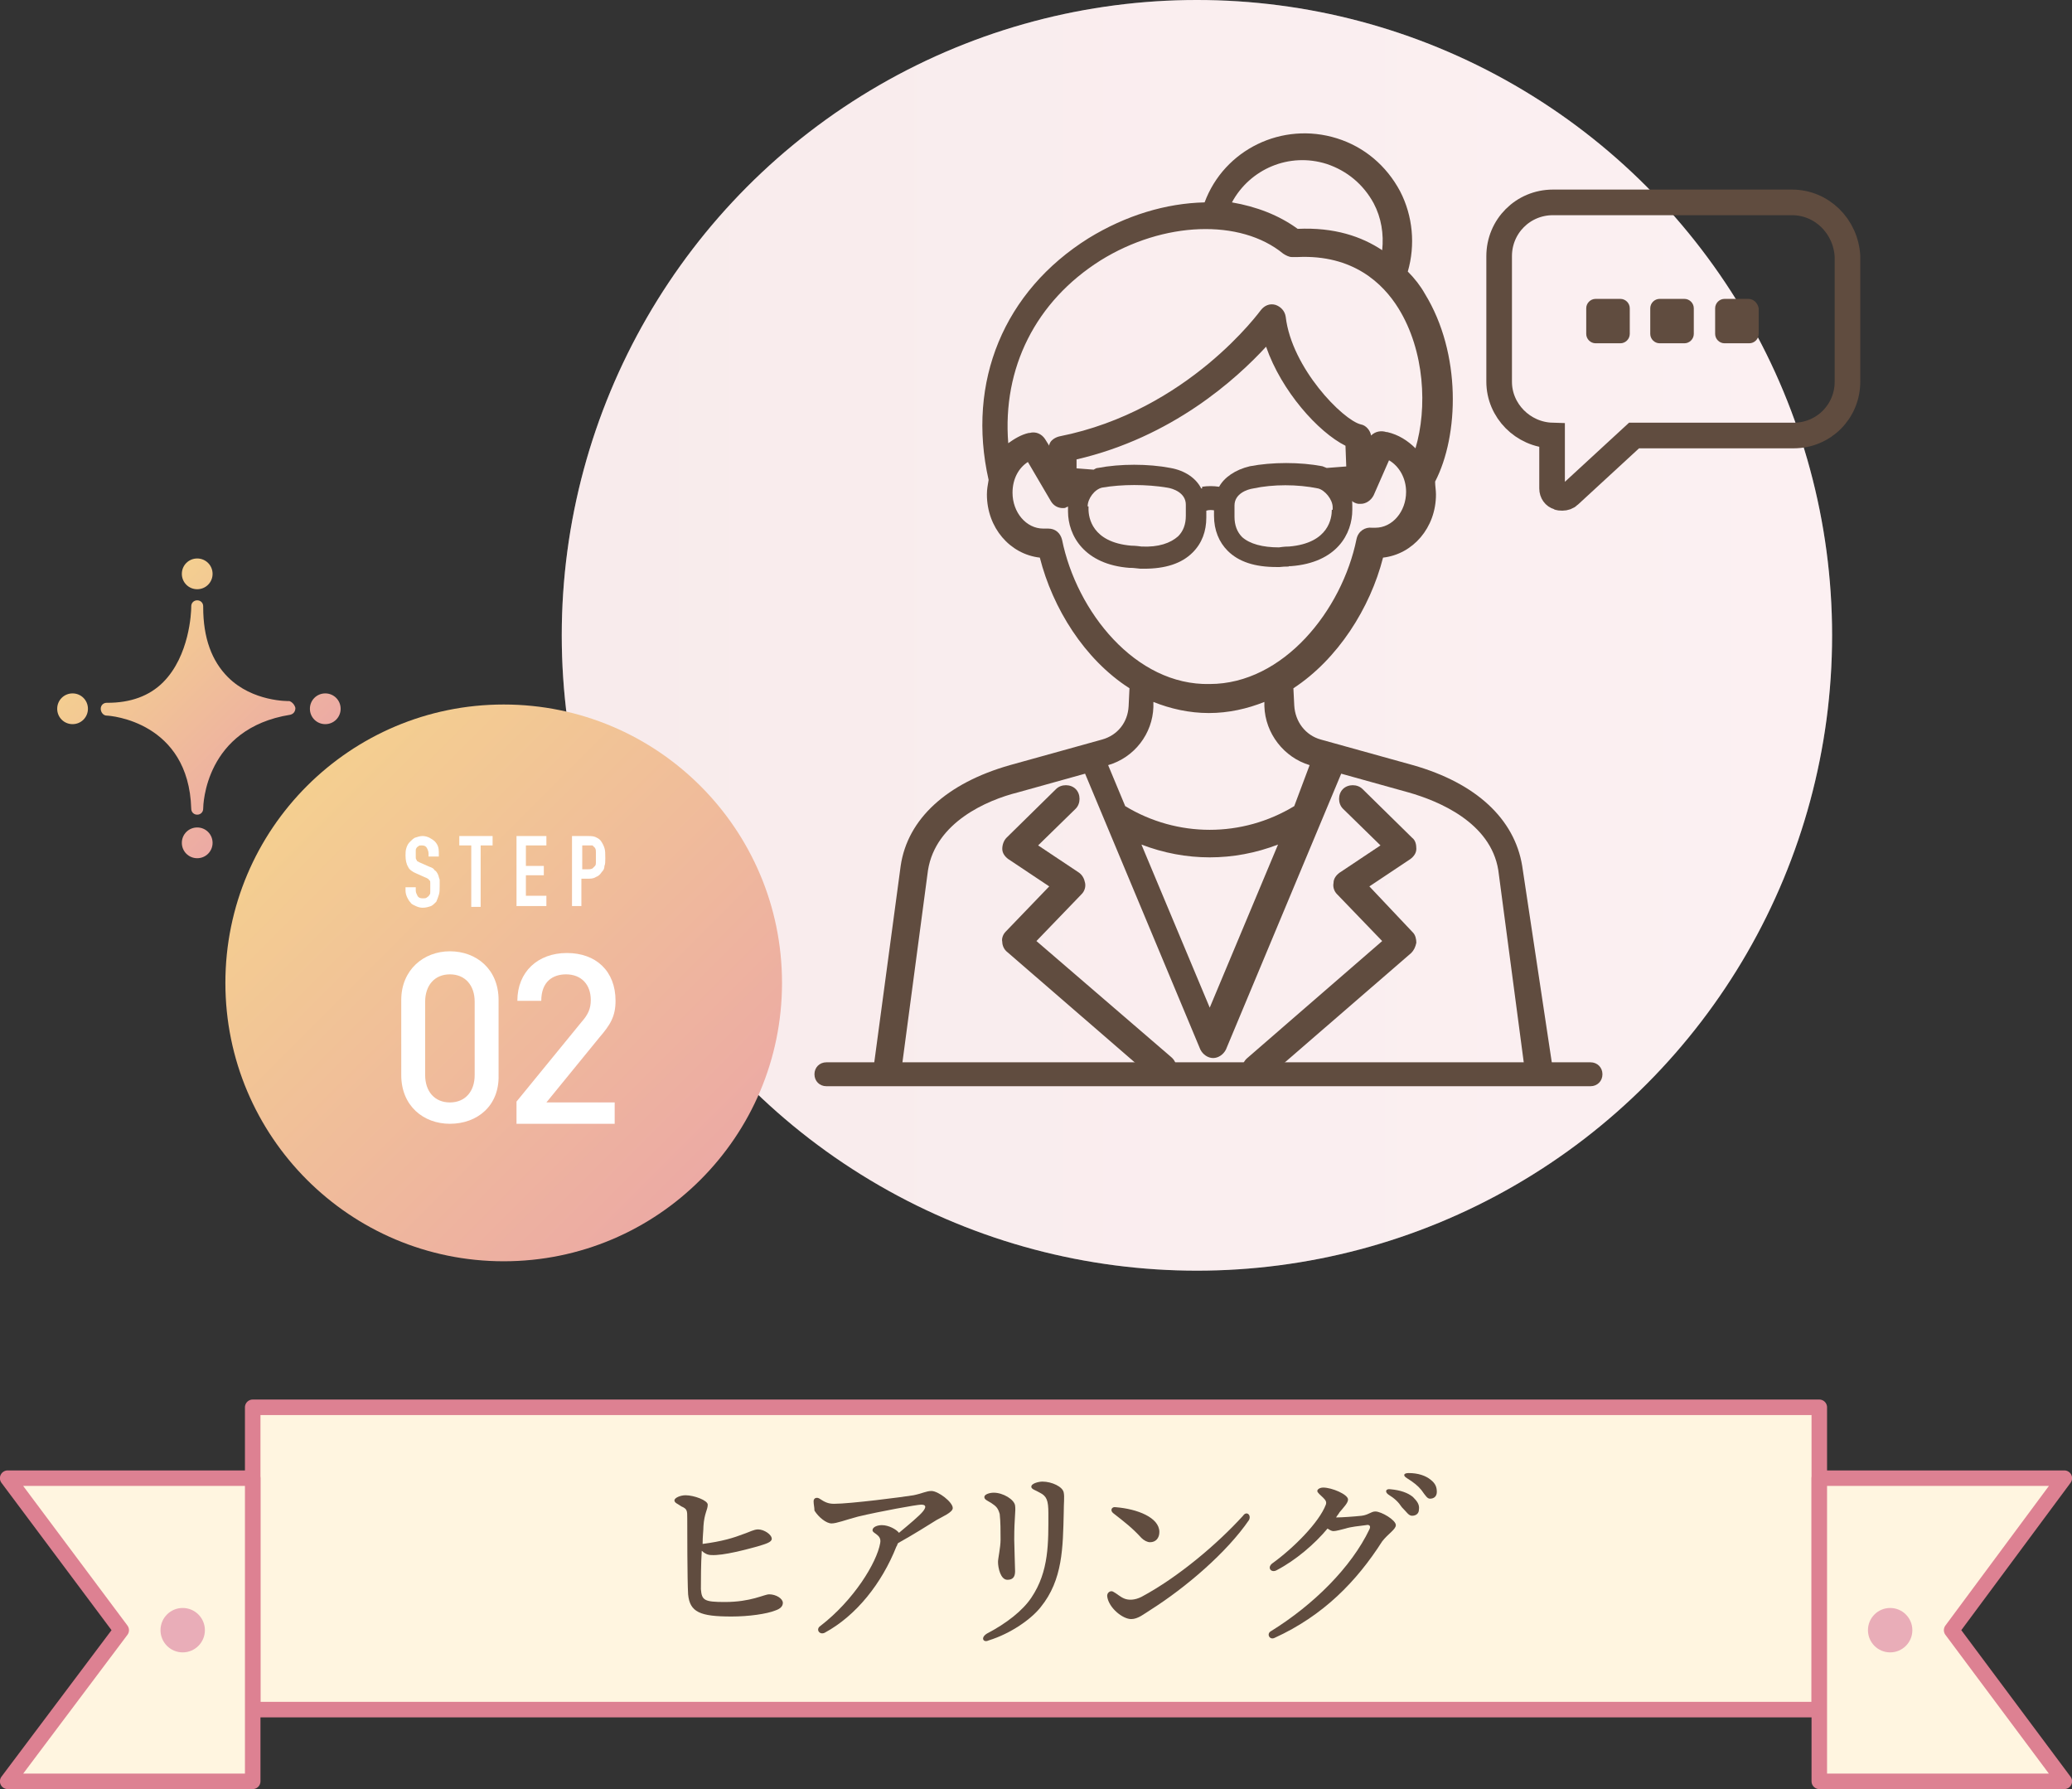
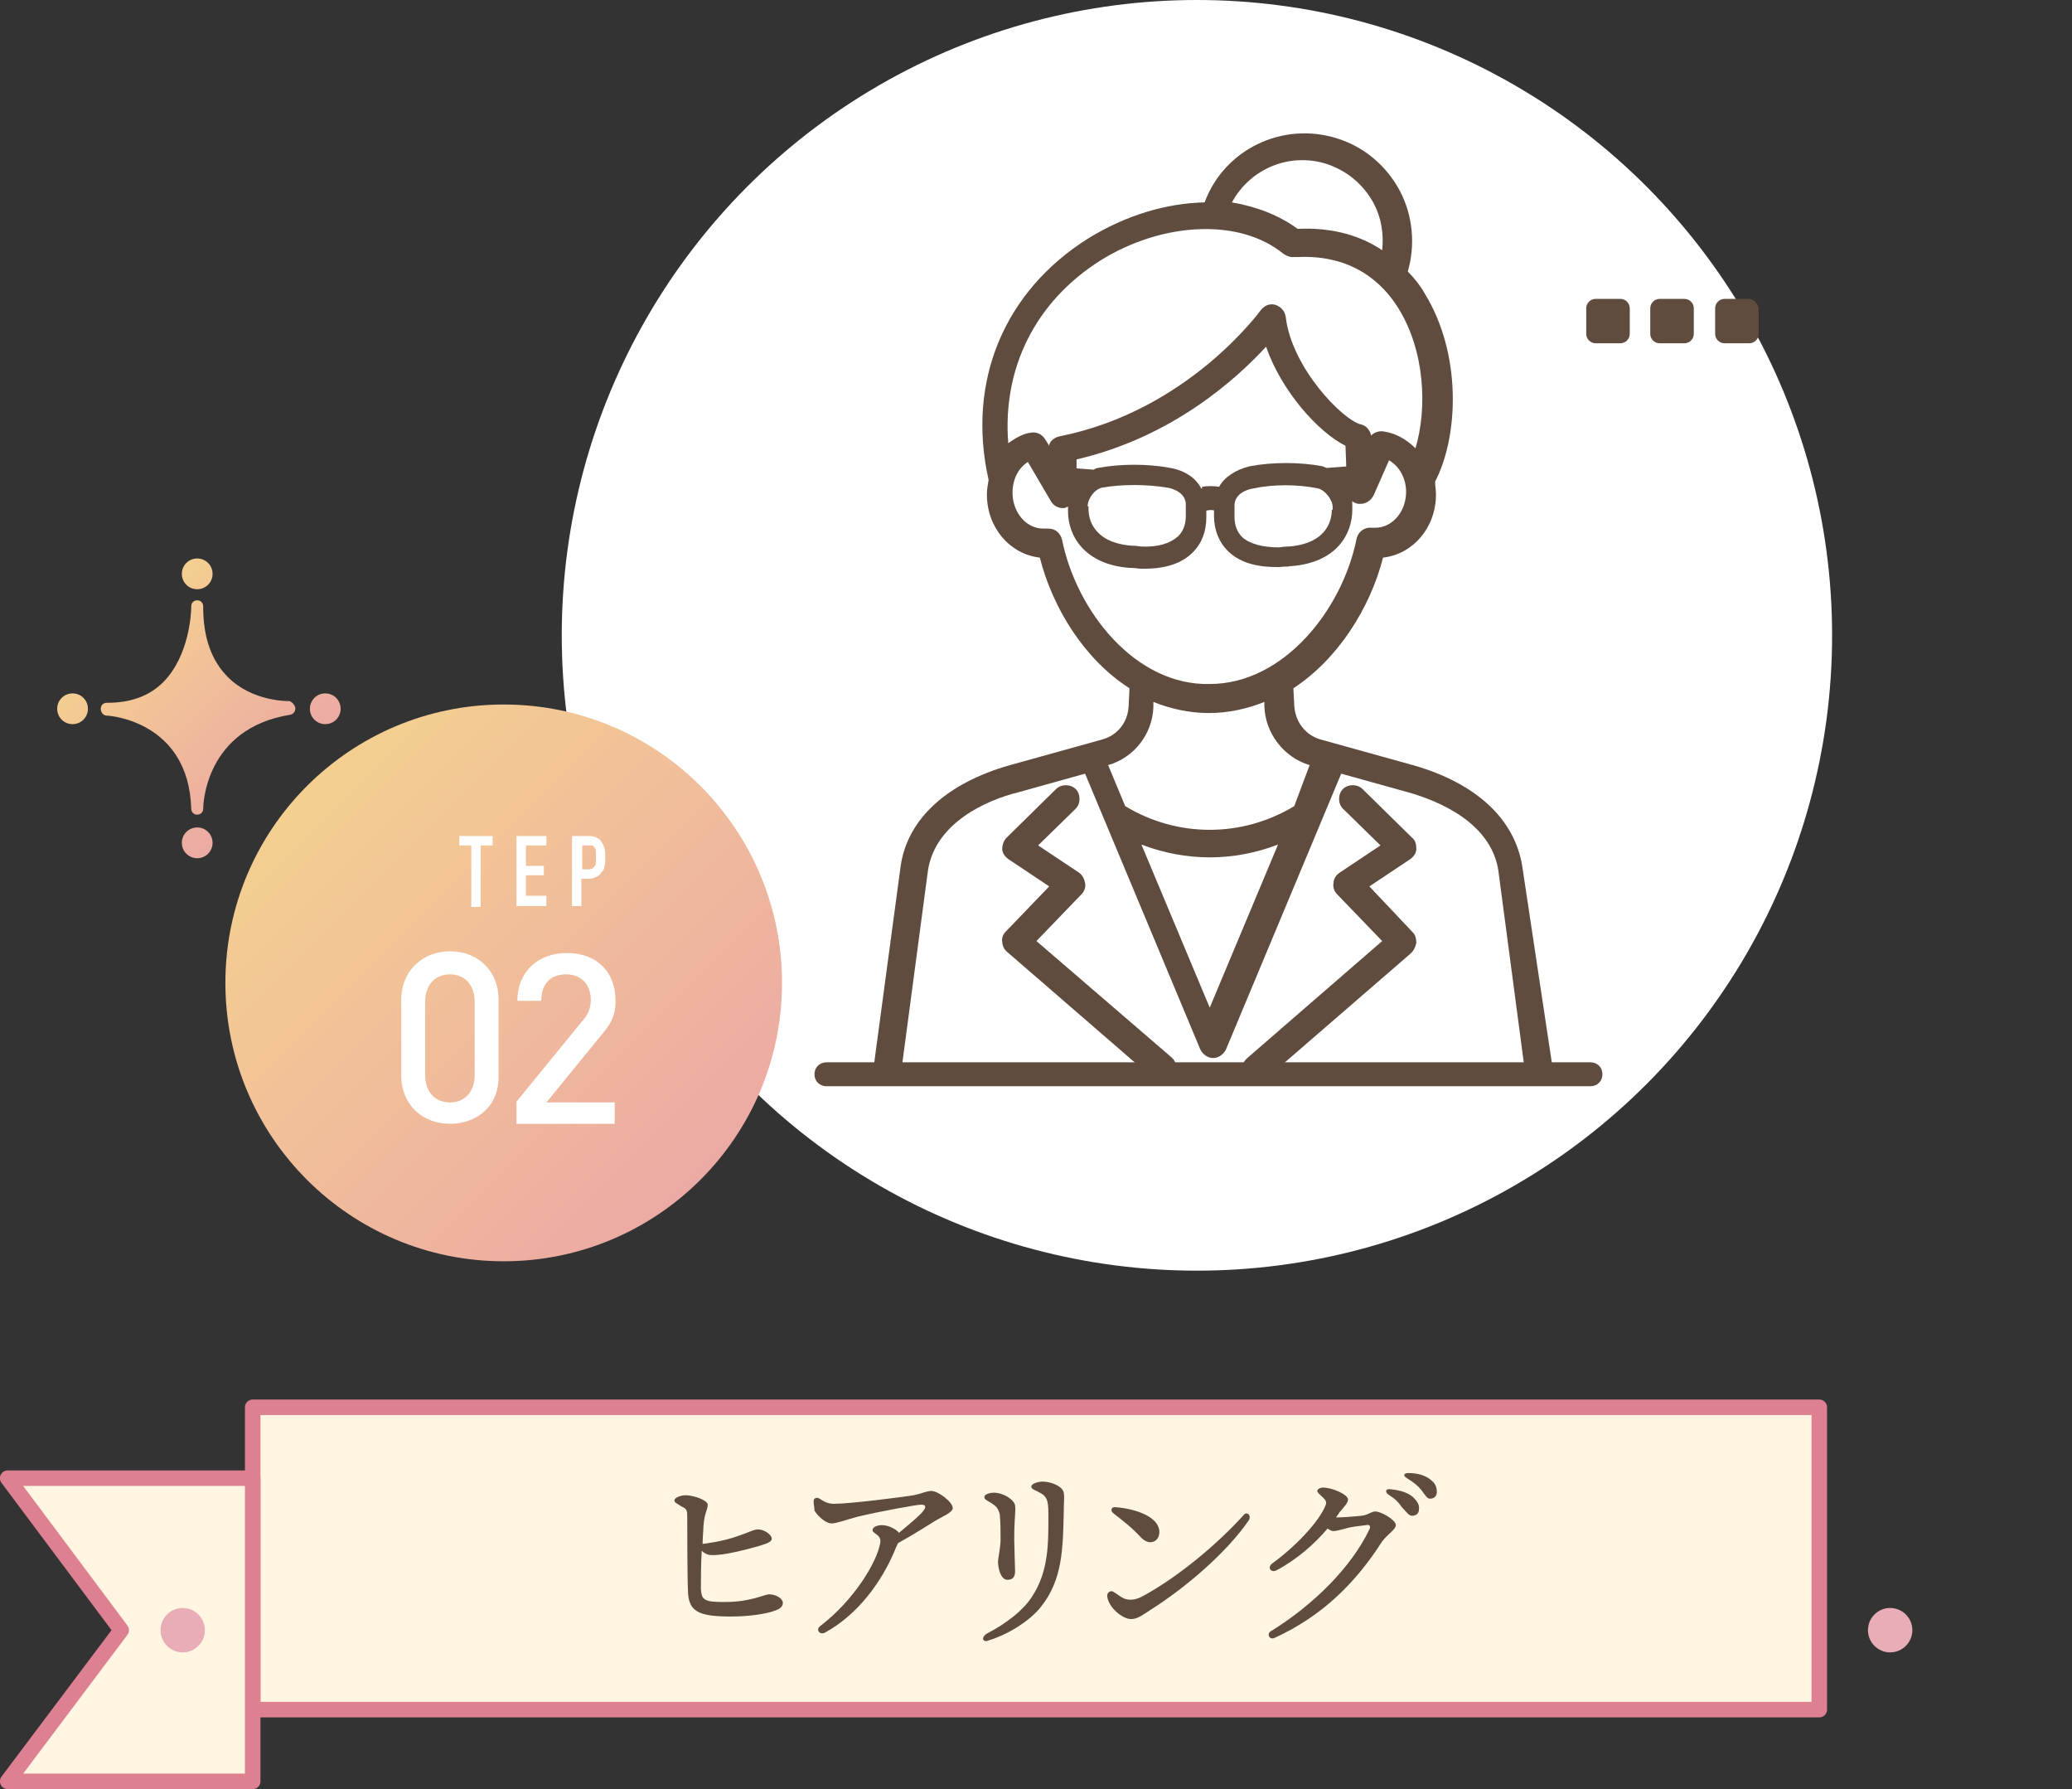
<svg xmlns="http://www.w3.org/2000/svg" version="1.1" id="レイヤー_1" x="0px" y="0px" viewBox="0 0 242.7 209.5" style="enable-background:new 0 0 242.7 209.5;" xml:space="preserve">
  <rect x="0" y="0" width="242.7" height="209.5" fill="#333333" stroke="none" />
  <style type="text/css">
	.st0{fill:#FFFFFF;}
	.st1{opacity:0.2;fill:url(#SVGID_1_);}
	.st2{fill:#FFF5E0;stroke:#DD8192;stroke-width:1.818;stroke-linecap:round;stroke-linejoin:round;stroke-miterlimit:10;}
	.st3{fill:#E9ADB8;}
	.st4{fill:#604C3F;}
	.st5{fill:url(#SVGID_00000148663258016997063690000013048540407721532850_);}
	.st6{fill:none;stroke:#604C3F;stroke-width:3;stroke-miterlimit:10;}
	.st7{fill:url(#SVGID_00000002362225835129931270000014875119229303227304_);}
</style>
  <g>
    <circle class="st0" cx="140.2" cy="74.4" r="74.4" />
    <linearGradient id="SVGID_1_" gradientUnits="userSpaceOnUse" x1="65.752" y1="74.407" x2="214.565" y2="74.407">
      <stop offset="0" style="stop-color:#DC9B9E" />
      <stop offset="1" style="stop-color:#EFB6C0" />
    </linearGradient>
-     <circle class="st1" cx="140.2" cy="74.4" r="74.4" />
    <g>
      <rect x="29.6" y="164.8" class="st2" width="183.5" height="35.4" />
-       <polygon class="st2" points="241.8,208.6 213.1,208.6 213.1,173.1 241.8,173.1 228.6,190.9   " />
      <circle class="st3" cx="221.4" cy="190.9" r="2.6" />
      <polygon class="st2" points="0.9,208.6 29.6,208.6 29.6,173.1 0.9,173.1 14.2,190.9   " />
      <circle class="st3" cx="21.4" cy="190.9" r="2.6" />
    </g>
    <g>
      <g>
        <path class="st4" d="M85.7,189.3c-3.7,0-4.9-0.5-5.1-2.6c-0.1-1.7-0.1-7.8-0.1-8.9c0-0.9,0-1.1-0.7-1.4c-0.4-0.3-0.8-0.4-0.8-0.7     c0-0.3,0.7-0.6,1.3-0.6c1,0,2.6,0.6,2.6,1.1c0,0.6-0.4,1-0.5,2.5c0,0.5-0.1,1.2-0.1,2.1c2.3-0.3,3.6-0.7,4.9-1.2     c0.6-0.2,1.1-0.5,1.6-0.5c0.7,0,1.6,0.6,1.6,1.1c0,0.4-0.7,0.6-1.7,0.9c-1.1,0.3-4,1.1-5.4,1c-0.4,0-0.8-0.2-1.1-0.5     c-0.1,1.6-0.1,3.4-0.1,4.5c0.1,1.3,0.4,1.5,2.8,1.5c3.1,0,4.6-0.9,5.2-0.9c0.8,0,1.6,0.5,1.6,1c0,0.4-0.3,0.7-0.9,0.9     C89.8,189,87.7,189.3,85.7,189.3z" />
        <path class="st4" d="M95.3,175.8c0-0.4,0.4-0.5,0.7-0.3c0.6,0.4,1,0.6,1.7,0.6c1.9,0,8.1-0.8,9.3-1c1-0.2,1.5-0.5,2.1-0.5     c0.8,0,2.5,1.3,2.5,2c0,0.5-1.2,1-1.9,1.4c-0.8,0.5-2.7,1.7-4.5,2.7c-0.1,0.1-0.1,0.3-0.2,0.4c-1.7,4.3-4.7,8.1-8.4,10.1h0     c-0.6,0.3-1.1-0.4-0.5-0.8c3.9-3,6.6-7.4,7-9.7c0.2-1-0.9-1.1-0.9-1.5c0-0.4,0.6-0.6,1.1-0.6c0.8,0,1.7,0.5,2,0.9     c1.2-1,2.4-2,2.8-2.5c0.4-0.5,0.4-0.8-0.2-0.8c-0.5,0-4.9,0.8-7.4,1.4c-1.5,0.4-2.5,0.8-3.1,0.8c-0.6,0-1.5-0.7-2-1.5     C95.4,176.5,95.3,176.2,95.3,175.8L95.3,175.8z" />
        <path class="st4" d="M115.6,191.3c2.3-1.2,4.2-2.7,5.2-4.2c2.1-3.1,2-6.5,2-9.9c0-1.5-0.2-2-1-2.4c-0.5-0.3-1-0.4-1-0.7     c0-0.4,0.9-0.6,1.3-0.6c1.1,0,2.4,0.6,2.5,1.3c0.1,0.5,0,1.2,0,2.3c-0.1,4.1-0.1,7.9-2.7,11.1c-1.1,1.4-3.5,3.1-6.1,3.9     C115.2,192.4,114.8,191.8,115.6,191.3z M116.1,176c-0.5-0.3-0.8-0.4-0.8-0.7c0-0.3,0.6-0.5,1.1-0.5c1.1,0,2.4,0.8,2.5,1.5     c0.1,0.7-0.1,1.3-0.1,4c0,0.7,0.1,3.2,0.1,3.7c0,0.7-0.3,1-0.9,1c-0.8,0-1.1-1.4-1.1-2.1c0-0.4,0.3-1.7,0.3-2.6c0-1,0-2.1-0.1-3     C116.9,176.6,116.7,176.4,116.1,176L116.1,176z" />
        <path class="st4" d="M146.3,178c-2.6,3.8-7.4,7.9-11.5,10.5c-0.8,0.5-1.5,1.1-2.3,1.1c-1,0-2.6-1.3-2.8-2.6     c-0.1-0.5,0.4-0.8,0.7-0.6c0.4,0.2,0.8,0.6,1.3,0.8c0.5,0.2,1.2,0.2,2-0.2c4.3-2.3,8.9-6.2,11.9-9.5     C146,176.9,146.6,177.4,146.3,178z M135.8,179.4c0,0.7-0.4,1.2-1.1,1.2c-0.3,0-0.7-0.2-1-0.5c-1.1-1.2-1.9-1.8-3.3-2.9     c-0.4-0.3-0.2-0.8,0.3-0.7C133.2,176.7,135.8,177.7,135.8,179.4z" />
        <path class="st4" d="M155.3,176.2c0.1-0.3,0-0.5-0.3-0.8c-0.3-0.3-0.7-0.6-0.7-0.8c0-0.2,0.3-0.4,0.7-0.4c1,0,2.9,0.8,2.9,1.4     c0,0.4-0.5,0.9-1,1.5c-0.1,0.2-0.3,0.4-0.4,0.6h0c0.6,0,2.1-0.1,3-0.2c0.8-0.1,1.1-0.5,1.6-0.5c0.7,0,2.4,1,2.4,1.6     c0,0.5-0.9,1-1.6,1.9c-3,4.7-6.9,8.7-12.6,11.3c-0.6,0.3-1-0.5-0.4-0.8h0c5-3.1,9.4-7.5,11.5-11.9c0.2-0.4,0-0.6-0.4-0.5     c-0.8,0.1-1.8,0.2-2.4,0.4c-0.4,0.1-1.1,0.3-1.4,0.3c-0.2,0-0.4-0.1-0.7-0.3c-1.5,1.8-3.7,3.7-6,4.9c-0.6,0.3-1.1-0.3-0.5-0.8     C151.5,181.3,154.5,178.3,155.3,176.2z M162.6,175c-0.4-0.3-0.3-0.7,0.3-0.6c1.1,0.1,2,0.4,2.6,0.9c0.5,0.5,0.8,0.9,0.7,1.5     c0,0.4-0.3,0.7-0.8,0.7c-0.4,0-0.6-0.4-1.2-1C163.8,175.9,163.4,175.5,162.6,175z M166.5,174.5c-0.4-0.5-0.9-0.9-1.7-1.4     c-0.5-0.3-0.4-0.6,0.2-0.6c1.1,0,2,0.3,2.6,0.8c0.5,0.4,0.7,0.8,0.7,1.4c0,0.5-0.3,0.8-0.8,0.8     C167.2,175.5,167,175.2,166.5,174.5L166.5,174.5z" />
      </g>
    </g>
    <linearGradient id="SVGID_00000135672639616498273350000008899752777936557208_" gradientUnits="userSpaceOnUse" x1="82.095" y1="138.139" x2="35.994" y2="92.038">
      <stop offset="0" style="stop-color:#ECAAA4" />
      <stop offset="1" style="stop-color:#F4CF90" />
    </linearGradient>
    <circle style="fill:url(#SVGID_00000135672639616498273350000008899752777936557208_);" cx="59" cy="115.1" r="32.6" />
    <g>
-       <path class="st0" d="M51.4,100.3h-1.2V100c0-0.3-0.1-0.5-0.2-0.7c-0.1-0.2-0.3-0.3-0.6-0.3c-0.2,0-0.3,0-0.4,0.1    c-0.1,0.1-0.2,0.1-0.2,0.2c-0.1,0.1-0.1,0.2-0.1,0.3c0,0.1,0,0.3,0,0.4c0,0.2,0,0.3,0,0.4s0,0.2,0.1,0.3c0,0.1,0.1,0.2,0.2,0.2    c0.1,0.1,0.2,0.1,0.4,0.2l0.9,0.4c0.3,0.1,0.5,0.2,0.6,0.4c0.2,0.1,0.3,0.3,0.4,0.5c0.1,0.2,0.1,0.4,0.2,0.6c0,0.2,0,0.5,0,0.8    c0,0.4,0,0.7-0.1,1c-0.1,0.3-0.2,0.6-0.3,0.8c-0.2,0.2-0.4,0.4-0.6,0.5c-0.3,0.1-0.6,0.2-1,0.2c-0.3,0-0.6-0.1-0.8-0.2    s-0.5-0.2-0.6-0.4c-0.2-0.2-0.3-0.4-0.4-0.6s-0.2-0.5-0.2-0.8v-0.4h1.2v0.4c0,0.2,0.1,0.4,0.2,0.6s0.3,0.3,0.6,0.3    c0.2,0,0.4,0,0.5-0.1c0.1-0.1,0.2-0.1,0.3-0.3c0.1-0.1,0.1-0.2,0.1-0.4c0-0.2,0-0.3,0-0.5c0-0.2,0-0.4,0-0.5c0-0.1,0-0.3-0.1-0.3    c-0.1-0.1-0.1-0.2-0.2-0.2c-0.1-0.1-0.2-0.1-0.4-0.2l-0.9-0.4c-0.5-0.2-0.9-0.5-1-0.8c-0.2-0.3-0.3-0.8-0.3-1.3    c0-0.3,0-0.6,0.1-0.9s0.2-0.5,0.4-0.7c0.2-0.2,0.4-0.4,0.6-0.5c0.3-0.1,0.6-0.2,0.9-0.2c0.3,0,0.6,0.1,0.8,0.2    c0.2,0.1,0.5,0.3,0.6,0.4c0.4,0.4,0.5,0.8,0.5,1.3V100.3z" />
      <path class="st0" d="M55.2,106.2V99h-1.4v-1.1h3.9V99h-1.4v7.2H55.2z" />
      <path class="st0" d="M60.5,106.2v-8.3h3.5V99h-2.4v2.4h2.1v1.1h-2.1v2.4h2.4v1.2H60.5z" />
      <path class="st0" d="M67,106.2v-8.3h1.8c0.3,0,0.6,0,0.9,0.1c0.2,0.1,0.5,0.2,0.7,0.5s0.3,0.5,0.4,0.8c0.1,0.3,0.1,0.7,0.1,1.2    c0,0.4,0,0.7-0.1,0.9c0,0.3-0.1,0.5-0.3,0.7c-0.2,0.3-0.4,0.5-0.7,0.6c-0.3,0.2-0.6,0.2-1.1,0.2h-0.6v3.2H67z M68.2,99v2.8h0.6    c0.2,0,0.4,0,0.6-0.1c0.1-0.1,0.2-0.2,0.3-0.3c0.1-0.1,0.1-0.3,0.1-0.4s0-0.4,0-0.6c0-0.2,0-0.4,0-0.6c0-0.2,0-0.3-0.1-0.5    c-0.1-0.1-0.2-0.2-0.3-0.3C69.2,99,69.1,99,68.8,99H68.2z" />
    </g>
    <g>
      <path class="st0" d="M52.7,131.6c-3.1,0-5.7-2.1-5.7-5.7v-8.8c0-3.5,2.6-5.7,5.7-5.7s5.7,2.1,5.7,5.7v8.8    C58.5,129.5,55.9,131.6,52.7,131.6z M55.6,117.3c0-1.9-1.1-3.2-2.9-3.2s-2.9,1.3-2.9,3.2v8.6c0,1.9,1.1,3.2,2.9,3.2    s2.9-1.3,2.9-3.2V117.3z" />
      <path class="st0" d="M60.5,131.5v-2.5l7.6-9.3c0.8-0.9,1.1-1.6,1.1-2.6c0-1.8-1.1-3-2.9-3c-1.5,0-2.9,0.8-2.9,3.1h-2.8    c0-3.4,2.4-5.6,5.8-5.6c3.4,0,5.7,2.1,5.7,5.6c0,1.8-0.6,2.8-1.9,4.3l-6.2,7.6H72v2.5H60.5z" />
    </g>
    <g>
      <g>
        <path class="st4" d="M160.4,103.8l4.8-3.2c0.4-0.3,0.7-0.7,0.7-1.2c0-0.5-0.1-1-0.5-1.3l-5.8-5.7c-0.6-0.6-1.7-0.6-2.3,0     c-0.6,0.6-0.6,1.7,0,2.3l4.4,4.3l-4.8,3.2c-0.4,0.3-0.7,0.7-0.7,1.2c-0.1,0.5,0.1,1,0.4,1.3l5.3,5.5l-15.8,13.7     c-0.7,0.6-0.8,1.6-0.2,2.3c0.3,0.4,0.8,0.6,1.2,0.6c0.4,0,0.8-0.1,1.1-0.4l17.1-14.8c0.3-0.3,0.5-0.7,0.6-1.2     c0-0.4-0.1-0.9-0.4-1.2L160.4,103.8z" />
        <path class="st4" d="M121.4,110.2l5.3-5.5c0.3-0.3,0.5-0.8,0.4-1.3c-0.1-0.5-0.3-0.9-0.7-1.2l-4.8-3.2l4.4-4.3     c0.6-0.6,0.6-1.7,0-2.3c-0.6-0.6-1.7-0.6-2.3,0l-5.8,5.7c-0.3,0.3-0.5,0.8-0.5,1.3c0,0.5,0.3,0.9,0.7,1.2l4.8,3.2l-5.1,5.3     c-0.3,0.3-0.5,0.8-0.4,1.2c0,0.4,0.2,0.9,0.6,1.2l17.1,14.8c0.3,0.3,0.7,0.4,1.1,0.4c0.5,0,0.9-0.2,1.2-0.6     c0.6-0.7,0.5-1.7-0.2-2.3L121.4,110.2z" />
        <path class="st4" d="M178.3,101.4c-0.9-5.5-5.4-9.7-12.8-11.8l-10.8-3c-1.8-0.5-3-2.1-3.1-4l-0.1-2c5.2-3.4,9-9.4,10.5-15.3     c3.5-0.4,6.2-3.5,6.2-7.4c0-0.5-0.1-1-0.1-1.5c2.8-5.4,3.1-15-1.2-22c-0.5-0.9-1.2-1.8-2-2.6c0.9-3.1,0.6-6.5-0.9-9.4     c-1.6-3-4.2-5.2-7.4-6.2c-6.4-2-13.2,1.3-15.5,7.5c-4.5,0.1-9.2,1.5-13.6,4.2c-9.9,6.2-14.3,16.8-11.7,28.3     c-0.1,0.6-0.2,1.1-0.2,1.7c0,3.9,2.7,7,6.2,7.4c1.5,5.9,5.2,11.9,10.5,15.3l-0.1,2.1c-0.1,1.9-1.3,3.4-3.1,3.9l-10.8,3     c-7.4,2.1-12,6.3-12.8,11.8l-3.2,23.8h3.3l3.1-23.3c0.9-5.6,6.9-8.2,10.5-9.1l7.9-2.2l13.5,32.3c0.3,0.6,0.9,1,1.5,1c0,0,0,0,0,0     c0,0,0,0,0,0c0.6,0,1.2-0.4,1.5-1l13.5-32.3l7.9,2.2c3.5,1,9.6,3.5,10.5,9.1l3.1,23.4h3.3L178.3,101.4z M155.4,19.2     c2.4,0.8,4.3,2.4,5.5,4.6c0.9,1.7,1.2,3.6,1,5.5c-2.4-1.6-5.6-2.7-9.9-2.5c-2.2-1.6-4.8-2.6-7.7-3.1     C146.4,19.8,151,17.8,155.4,19.2z M128.9,30.5c7.4-4.6,16.4-4.9,21.4-0.8c0.3,0.2,0.7,0.4,1,0.4h0.6c0,0,0.1,0,0.1,0     c6.5-0.3,10,3.1,11.8,6c3.1,5,3.4,11.7,2,16.4c-0.9-0.9-2-1.6-3.3-1.9c0,0,0,0-0.1,0c-0.6-0.2-1.3-0.1-1.8,0.4     c-0.1-0.6-0.6-1.2-1.2-1.3c-2.1-0.5-8.1-6.6-8.8-12.6c-0.1-0.7-0.6-1.2-1.2-1.4c-0.7-0.2-1.3,0.1-1.7,0.6     c-0.1,0.1-8.5,11.8-23.6,14.8c0,0-1,0.2-1.2,1c0,0,0,0.1,0,0.1l-0.5-0.8c-0.4-0.6-1.1-0.9-1.8-0.7l0,0c0,0,0,0,0,0     c0,0-0.1,0-0.1,0c-0.9,0.2-1.7,0.7-2.4,1.2C117.4,43.1,121.3,35.3,128.9,30.5z M124.4,63.2c-0.2-0.8-0.8-1.3-1.6-1.3     c-0.1,0-0.1,0-0.2,0c-0.2,0-0.3,0-0.4,0c-2,0-3.6-1.9-3.6-4.2c0-1.6,0.7-2.9,1.8-3.6l2.7,4.6c0.3,0.5,0.8,0.8,1.4,0.8     c0.1,0,0.3,0,0.4-0.1c0.7-0.2,1.2-0.8,1.2-1.6v-4c11.2-2.6,18.7-9.4,22.2-13.2c1.8,5.2,6.1,10,9.3,11.6l0.2,5.3     c0,0.8,0.6,1.4,1.3,1.5c0.1,0,0.2,0,0.3,0c0.6,0,1.2-0.4,1.5-1l1.8-4.1c1.2,0.7,2,2.1,2,3.7c0,2.3-1.6,4.2-3.6,4.2     c-0.1,0-0.3,0-0.4,0c-0.8-0.1-1.6,0.4-1.8,1.3c-1.7,8.4-8.6,17-17.2,17C133,80.3,126.1,71.6,124.4,63.2z M141.7,118l-8-19.1     c2.6,1,5.3,1.5,8,1.5c2.7,0,5.4-0.5,8-1.5L141.7,118z M151.6,94.4c-6.1,3.7-13.7,3.7-19.8,0l-2-4.8c3.1-0.9,5.2-3.7,5.3-6.8     l0-0.6c2,0.8,4.2,1.3,6.5,1.3c2.3,0,4.5-0.5,6.5-1.3l0,0.5c0.1,3.2,2.3,6,5.3,6.9L151.6,94.4z" />
      </g>
      <g>
        <g>
          <path class="st4" d="M142.7,57.2c-0.7-0.1-1.3-0.1-2,0c-0.6-1.2-1.9-2.1-3.6-2.4c-2.6-0.5-5.9-0.5-8.5,0c-0.2,0-0.3,0.1-0.5,0.2      l-2.6-0.2l-0.3,3.6c-0.1,0.3-0.1,0.6-0.1,1v0.5c0,2.8,1.9,6.2,7.2,6.6c0,0,0.1,0,0.2,0c0,0,0.3,0,1.1,0.1c0,0,0,0,0.1,0      c0.1,0,0.2,0,0.3,0c2.5,0,4.4-0.6,5.7-1.9c1.1-1.1,1.6-2.5,1.6-4.1v-0.8c0.3-0.1,0.7-0.1,1.1,0 M127.4,59.3c0-0.9,0.8-2,1.7-2.2      c2.3-0.4,5.2-0.4,7.6,0c0.7,0.1,2.2,0.6,2.2,2v1.3c0,1-0.3,1.8-0.9,2.4c-0.9,0.8-2.3,1.3-4.3,1.2c-0.7-0.1-1.1-0.1-1.2-0.1      c-4.6-0.4-5-3.3-5-4.3V59.3z" />
        </g>
        <g>
          <path class="st4" d="M141.1,59.6c0.3-0.1,0.7-0.1,1.1,0v0.8c0,1.7,0.6,3.1,1.6,4.1c1.3,1.3,3.2,1.9,5.7,1.9c0.1,0,0.2,0,0.3,0      c0,0,0,0,0.1,0c0.8-0.1,1,0,1.1-0.1c0,0,0.1,0,0.2,0c5.4-0.4,7.2-3.8,7.2-6.6v-0.5c0-0.3,0-0.6-0.1-1l-0.3-3.6l-2.6,0.2      c-0.2-0.1-0.3-0.1-0.5-0.2c-2.6-0.5-5.9-0.5-8.5,0c-1.7,0.4-3,1.3-3.6,2.4c-0.7-0.1-1.3-0.1-2,0 M156,59.7c0,0.9-0.3,3.9-5,4.3      c-0.2,0-0.5,0-1.2,0.1c-1.9,0-3.4-0.4-4.3-1.2c-0.6-0.6-0.9-1.4-0.9-2.4v-1.3c0-1.4,1.5-1.9,2.2-2c2.3-0.5,5.2-0.5,7.6,0      c0.8,0.2,1.7,1.3,1.7,2.2V59.7z" />
        </g>
      </g>
      <g>
        <path class="st4" d="M117.6,124.4h-9.3h-2.8h-8.7c-0.8,0-1.4,0.6-1.4,1.4c0,0.8,0.6,1.4,1.4,1.4h89.5c0.8,0,1.4-0.6,1.4-1.4     c0-0.8-0.6-1.4-1.4-1.4h-8.7h-2.8h-9.3H117.6z" />
      </g>
    </g>
    <g>
-       <path class="st6" d="M209.9,23.7h-28c-3.5,0-6.3,2.8-6.3,6.3v14.7c0,3.4,2.8,6.2,6.2,6.3v6.2c0,0.5,0.3,0.9,0.7,1    c0.1,0.1,0.3,0.1,0.5,0.1c0.3,0,0.6-0.1,0.8-0.3l7.6-7h18.7c3.5,0,6.3-2.8,6.3-6.3V30C216.2,26.5,213.4,23.7,209.9,23.7z" />
      <g>
        <path class="st4" d="M189.8,35h-2.9c-0.6,0-1.1,0.5-1.1,1.1v3c0,0.6,0.5,1.1,1.1,1.1h2.9c0.6,0,1.1-0.5,1.1-1.1v-3     C190.9,35.5,190.4,35,189.8,35L189.8,35z" />
      </g>
      <g>
        <path class="st4" d="M197.3,35h-2.9c-0.6,0-1.1,0.5-1.1,1.1v3c0,0.6,0.5,1.1,1.1,1.1h2.9c0.6,0,1.1-0.5,1.1-1.1v-3     C198.4,35.5,197.9,35,197.3,35L197.3,35z" />
      </g>
      <g>
        <path class="st4" d="M204.8,35H202c-0.6,0-1.1,0.5-1.1,1.1v3c0,0.6,0.5,1.1,1.1,1.1h2.9c0.6,0,1.1-0.5,1.1-1.1v-3     C205.9,35.5,205.4,35,204.8,35L204.8,35z" />
      </g>
    </g>
    <linearGradient id="SVGID_00000173119583438279027810000007279824147938031017_" gradientUnits="userSpaceOnUse" x1="32.216" y1="92.047" x2="13.932" y2="73.763">
      <stop offset="0" style="stop-color:#ECAAA4" />
      <stop offset="1" style="stop-color:#F4CF90" />
    </linearGradient>
    <path style="fill:url(#SVGID_00000173119583438279027810000007279824147938031017_);" d="M34.6,82.9c0,0.4-0.2,0.7-0.6,0.8   c-10,1.6-10.2,10.6-10.2,11c0,0.4-0.3,0.7-0.7,0.7c0,0,0,0,0,0c-0.4,0-0.7-0.3-0.7-0.7c-0.3-10.2-9.5-10.9-9.9-10.9   c-0.4,0-0.7-0.4-0.7-0.8c0-0.4,0.3-0.7,0.7-0.7c0,0,0.1,0,0.1,0c2.7,0,4.9-0.8,6.5-2.4c3.1-3.1,3.3-8.2,3.3-8.8c0,0,0,0,0-0.1   c0-0.4,0.3-0.7,0.7-0.7c0.4,0,0.7,0.3,0.7,0.7c0,0,0,0.1,0,0.1c0,3.6,1,6.3,2.9,8.2c2.9,2.9,7.1,2.8,7.2,2.8   C34.2,82.2,34.5,82.5,34.6,82.9z M23.1,65.4c-1,0-1.8,0.8-1.8,1.8c0,1,0.8,1.8,1.8,1.8c1,0,1.8-0.8,1.8-1.8   C24.9,66.2,24.1,65.4,23.1,65.4z M23.1,96.9c-1,0-1.8,0.8-1.8,1.8s0.8,1.8,1.8,1.8c1,0,1.8-0.8,1.8-1.8S24.1,96.9,23.1,96.9z    M38.1,81.2c-1,0-1.8,0.8-1.8,1.8c0,1,0.8,1.8,1.8,1.8c1,0,1.8-0.8,1.8-1.8C39.9,82,39.1,81.2,38.1,81.2z M8.5,81.2   c-1,0-1.8,0.8-1.8,1.8c0,1,0.8,1.8,1.8,1.8c1,0,1.8-0.8,1.8-1.8C10.3,82,9.5,81.2,8.5,81.2z" />
  </g>
</svg>